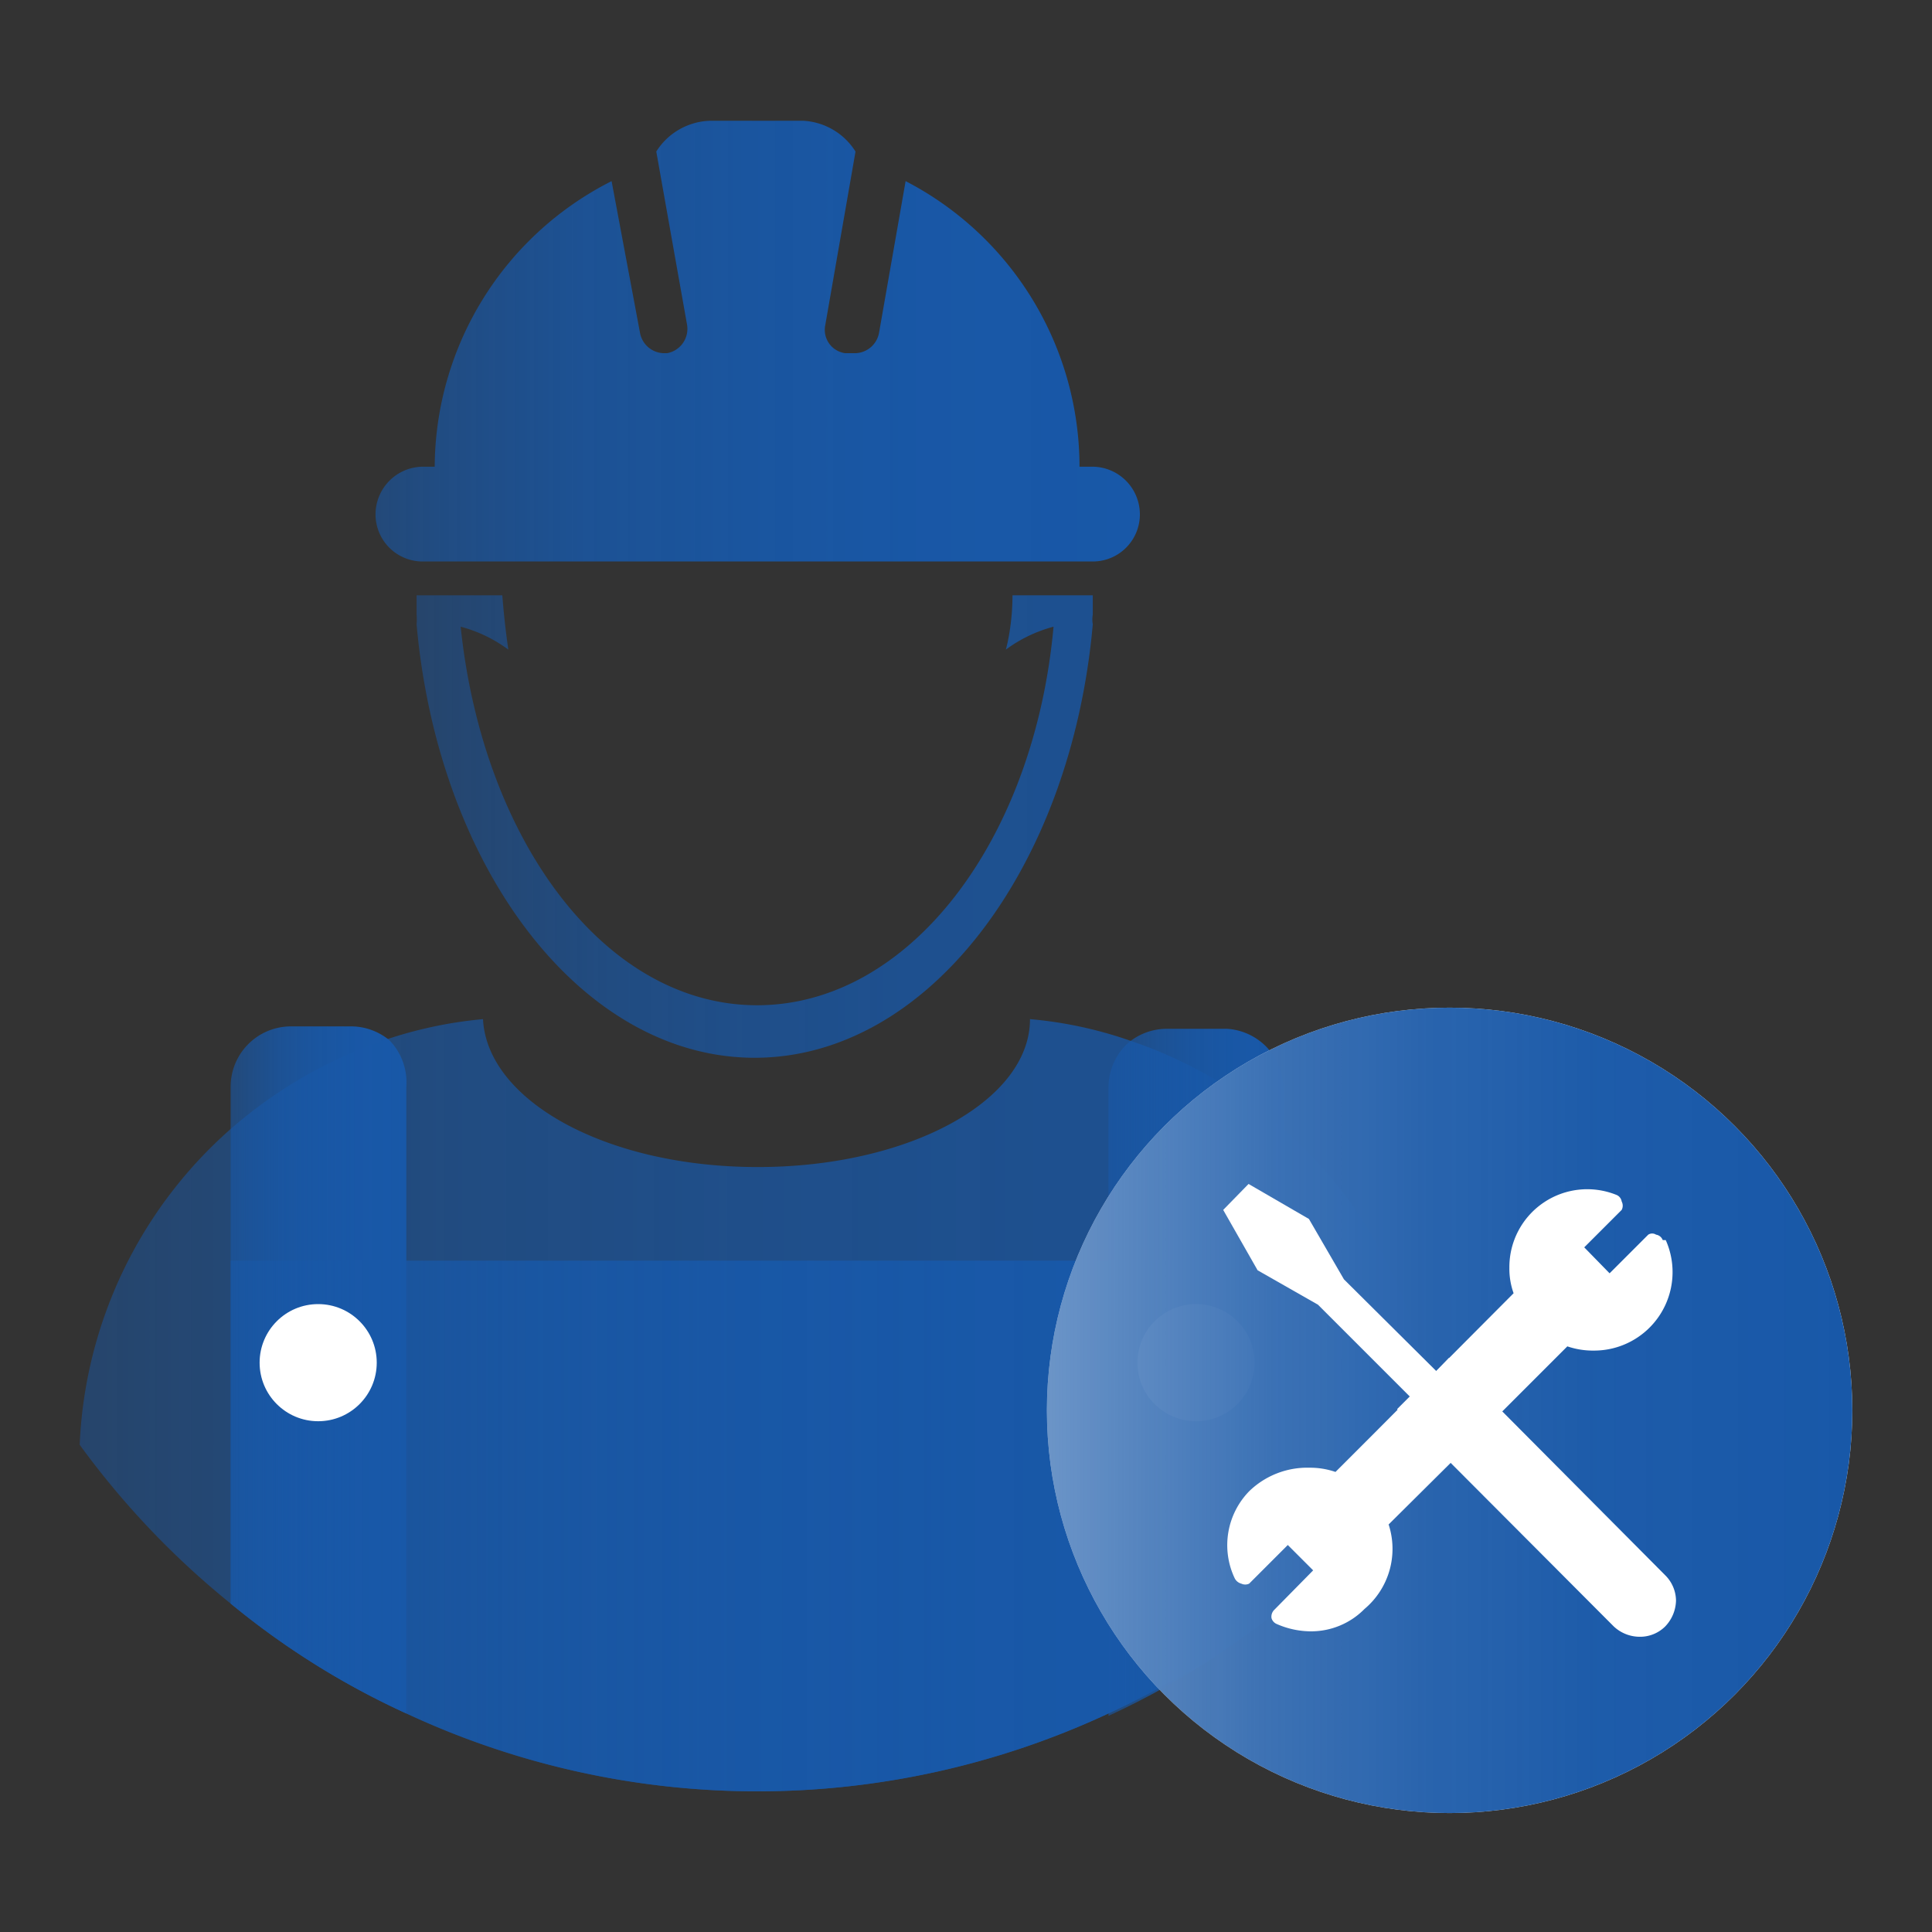
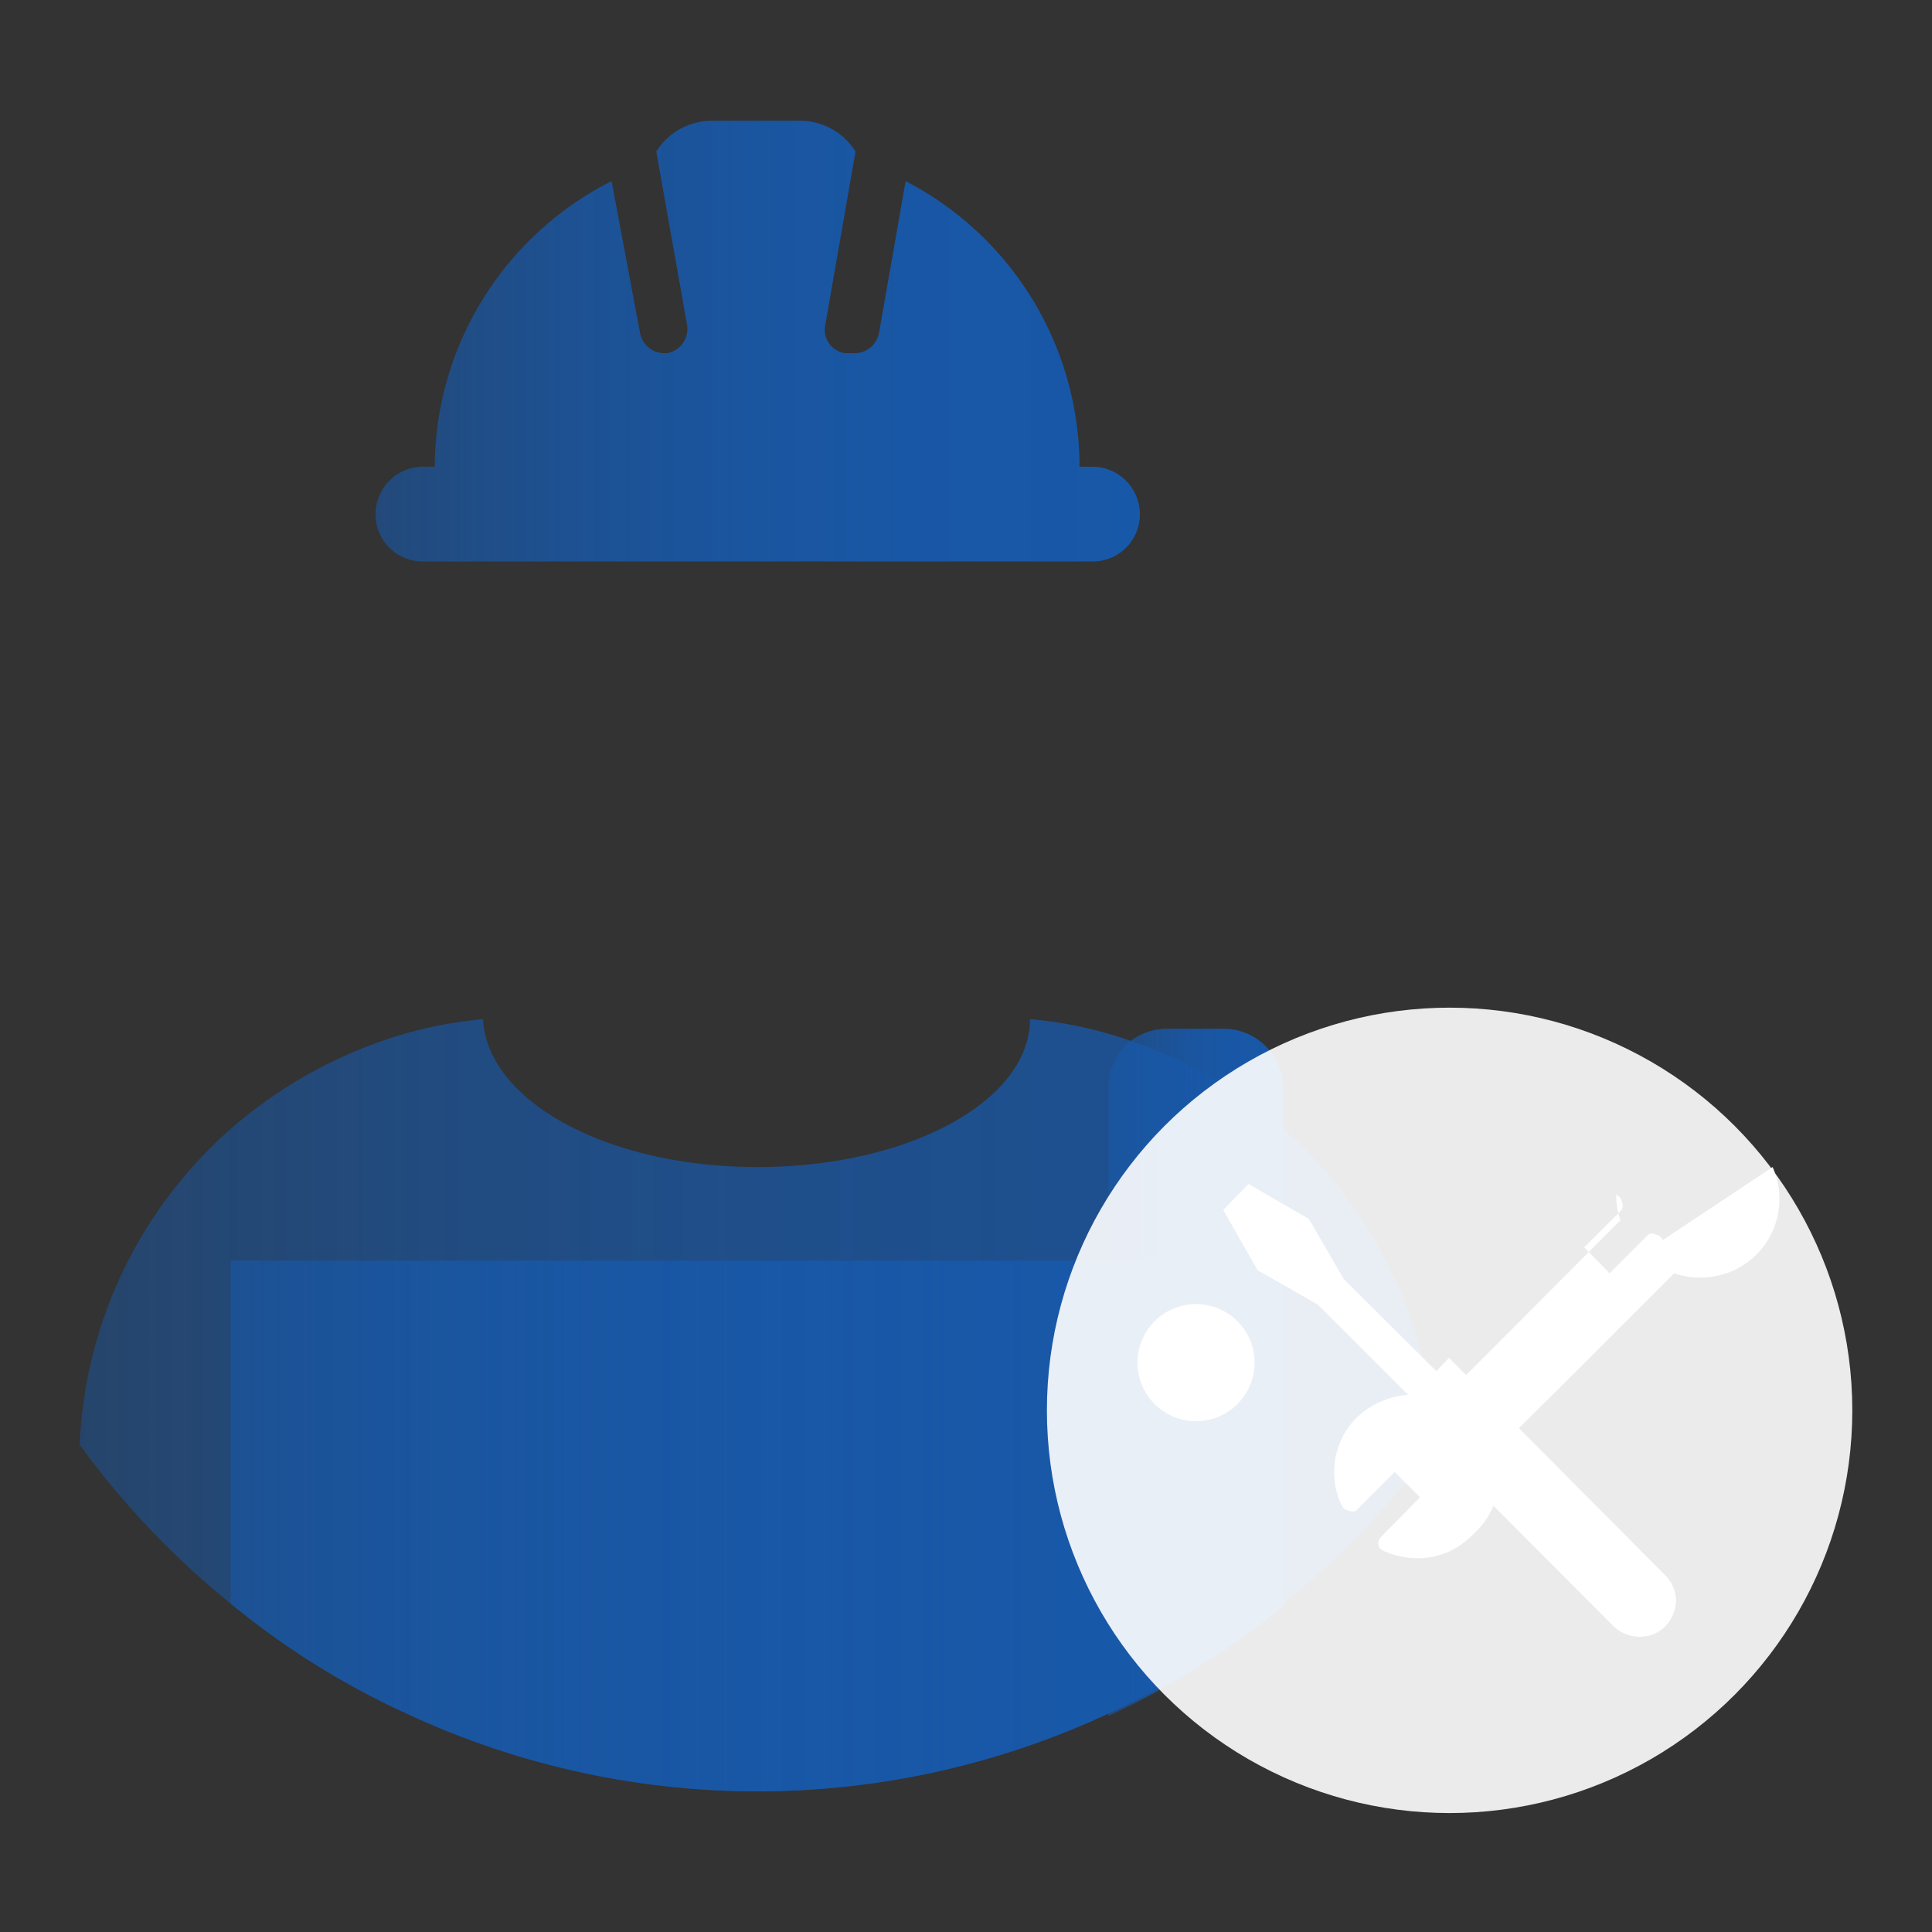
<svg xmlns="http://www.w3.org/2000/svg" xmlns:xlink="http://www.w3.org/1999/xlink" viewBox="0 0 32 32">
  <rect x="0" y="0" width="32" height="32" fill="#333333" stroke="none" />
  <defs>
    <style>.cls-11,.cls-7{fill:#fff}.cls-11{fill-rule:evenodd}</style>
    <linearGradient id="Dark_Gradient_Swatch_6" x1="6.2" y1="5.63" x2="18.88" y2="5.63" gradientUnits="userSpaceOnUse">
      <stop offset="0" stop-color="#1858a8" stop-opacity=".6" />
      <stop offset=".1" stop-color="#1858a8" stop-opacity=".69" />
      <stop offset=".28" stop-color="#1858a8" stop-opacity=".83" />
      <stop offset=".48" stop-color="#1858a8" stop-opacity=".92" />
      <stop offset=".71" stop-color="#1858a8" stop-opacity=".98" />
      <stop offset="1" stop-color="#1858a8" />
    </linearGradient>
    <linearGradient id="Dark_Gradient_Swatch_6-2" x1="6.86" y1="13.69" x2="18.22" y2="13.69" xlink:href="#Dark_Gradient_Swatch_6" />
    <linearGradient id="Dark_Gradient_Swatch_6-3" x1="1.32" y1="23.28" x2="23.76" y2="23.28" xlink:href="#Dark_Gradient_Swatch_6" />
    <linearGradient id="Dark_Gradient_Swatch_6-4" x1="3.82" y1="25.27" x2="21.26" y2="25.27" xlink:href="#Dark_Gradient_Swatch_6" />
    <linearGradient id="Dark_Gradient_Swatch_6-5" x1="3.82" y1="22.69" x2="6.73" y2="22.69" xlink:href="#Dark_Gradient_Swatch_6" />
    <linearGradient id="Dark_Gradient_Swatch_6-6" x1="18.36" y1="22.69" x2="21.26" y2="22.69" xlink:href="#Dark_Gradient_Swatch_6" />
    <linearGradient id="Dark_Gradient_Swatch_6-7" x1="17.33" y1="23.36" x2="30.68" y2="23.36" xlink:href="#Dark_Gradient_Swatch_6" />
  </defs>
  <g style="isolation:isolate">
    <g id="Layer_1" data-name="Layer 1">
      <path d="M18.1 9.3a.78.78 0 0 0 .78-.78.79.79 0 0 0-.78-.79h-.22A5.33 5.33 0 0 0 15 3l-.44 2.51a.41.41 0 0 1-.4.34H14a.39.39 0 0 1-.33-.47l.5-2.87A1.09 1.09 0 0 0 13.3 2h-1.52a1.09 1.09 0 0 0-.91.51l.51 2.87a.41.41 0 0 1-.33.47H11a.41.41 0 0 1-.4-.34L10.13 3A5.33 5.33 0 0 0 7.2 7.73H7a.79.79 0 0 0-.78.79.78.78 0 0 0 .78.78z" fill="url(#Dark_Gradient_Swatch_6)" />
-       <path d="M16.77 9.86c0 .52-.11.9-.11.9a2.33 2.33 0 0 1 .79-.38c-.32 3.54-2.39 6.27-4.91 6.27S8 13.92 7.63 10.38a2.33 2.33 0 0 1 .79.38s-.06-.38-.1-.9H6.9v.32a.86.86 0 0 1 0 .16c.36 4.05 2.74 7.18 5.6 7.18s5.24-3.13 5.6-7.18a.44.44 0 0 1 0-.16v-.32z" fill="url(#Dark_Gradient_Swatch_6-2)" opacity=".8" />
      <path d="M21.26 18.7a7.51 7.51 0 0 0-2.56-1.47 6.84 6.84 0 0 0-1.64-.35c0 1.35-2 2.45-4.51 2.45S8.07 18.23 8 16.88a7.05 7.05 0 0 0-1.64.35 7.65 7.65 0 0 0-2.54 1.47 7.38 7.38 0 0 0-2.5 5.23 13.85 13.85 0 0 0 2.5 2.63 13.19 13.19 0 0 0 2.91 1.82 13.75 13.75 0 0 0 11.63 0 13.36 13.36 0 0 0 2.9-1.82 13.54 13.54 0 0 0 2.5-2.63 7.38 7.38 0 0 0-2.5-5.23z" fill="url(#Dark_Gradient_Swatch_6-3)" opacity=".8" />
      <path d="M21.26 20.88v5.68a13.36 13.36 0 0 1-2.9 1.82 13.75 13.75 0 0 1-11.63 0 13.19 13.19 0 0 1-2.91-1.82v-5.68z" fill="url(#Dark_Gradient_Swatch_6-4)" />
-       <path d="M6.73 18v10.38a13.19 13.19 0 0 1-2.91-1.82V18a1 1 0 0 1 1-1h1a1 1 0 0 1 .63.23 1 1 0 0 1 .28.77z" fill="url(#Dark_Gradient_Swatch_6-5)" />
-       <circle class="cls-7" cx="5.27" cy="22.57" r=".97" />
      <path d="M21.26 18v8.6a13.36 13.36 0 0 1-2.9 1.82V18a1 1 0 0 1 .33-.73 1 1 0 0 1 .63-.23h1a1 1 0 0 1 .94.96z" fill="url(#Dark_Gradient_Swatch_6-6)" />
      <circle class="cls-7" cx="19.81" cy="22.57" r=".97" />
      <circle class="cls-7" cx="24.01" cy="23.36" r="6.67" opacity=".9" />
-       <circle cx="24.01" cy="23.36" r="6.67" style="mix-blend-mode:multiply" fill="url(#Dark_Gradient_Swatch_6-7)" />
-       <path class="cls-11" d="M27.54 20.54a.14.14 0 0 0-.11-.09.12.12 0 0 0-.13 0l-.64.64-.42-.43.62-.62a.15.15 0 0 0 0-.14.14.14 0 0 0-.09-.11A1.29 1.29 0 0 0 25 21a1.2 1.2 0 0 0 .07.42l-2.29 2.3-.66.66a1.29 1.29 0 0 0-.43-.07 1.38 1.38 0 0 0-1 .39 1.28 1.28 0 0 0-.24 1.44.17.17 0 0 0 .11.09.15.15 0 0 0 .13 0l.64-.64.42.42-.64.65a.16.16 0 0 0-.05.14.15.15 0 0 0 .09.1 1.41 1.41 0 0 0 .56.12 1.24 1.24 0 0 0 .89-.37 1.3 1.3 0 0 0 .4-1.4l1.38-1.37 1.58-1.58a1.31 1.31 0 0 0 .44.07 1.3 1.3 0 0 0 1.19-1.83z" />
+       <path class="cls-11" d="M27.54 20.54a.14.14 0 0 0-.11-.09.12.12 0 0 0-.13 0l-.64.64-.42-.43.62-.62a.15.15 0 0 0 0-.14.14.14 0 0 0-.09-.11a1.2 1.2 0 0 0 .07.42l-2.29 2.3-.66.66a1.29 1.29 0 0 0-.43-.07 1.38 1.38 0 0 0-1 .39 1.28 1.28 0 0 0-.24 1.44.17.17 0 0 0 .11.09.15.15 0 0 0 .13 0l.64-.64.42.42-.64.65a.16.16 0 0 0-.05.14.15.15 0 0 0 .09.1 1.41 1.41 0 0 0 .56.12 1.24 1.24 0 0 0 .89-.37 1.3 1.3 0 0 0 .4-1.4l1.38-1.37 1.58-1.58a1.31 1.31 0 0 0 .44.07 1.3 1.3 0 0 0 1.19-1.83z" />
      <path class="cls-11" d="M22.26 21.19l-.58-1-1-.58-.42.43.57 1 1 .57 1.52 1.52-.21.21 3.59 3.6a.63.63 0 0 0 .43.17.59.59 0 0 0 .42-.17.64.64 0 0 0 .18-.43.6.6 0 0 0-.18-.42L24 22.49l-.21.22z" />
    </g>
  </g>
</svg>